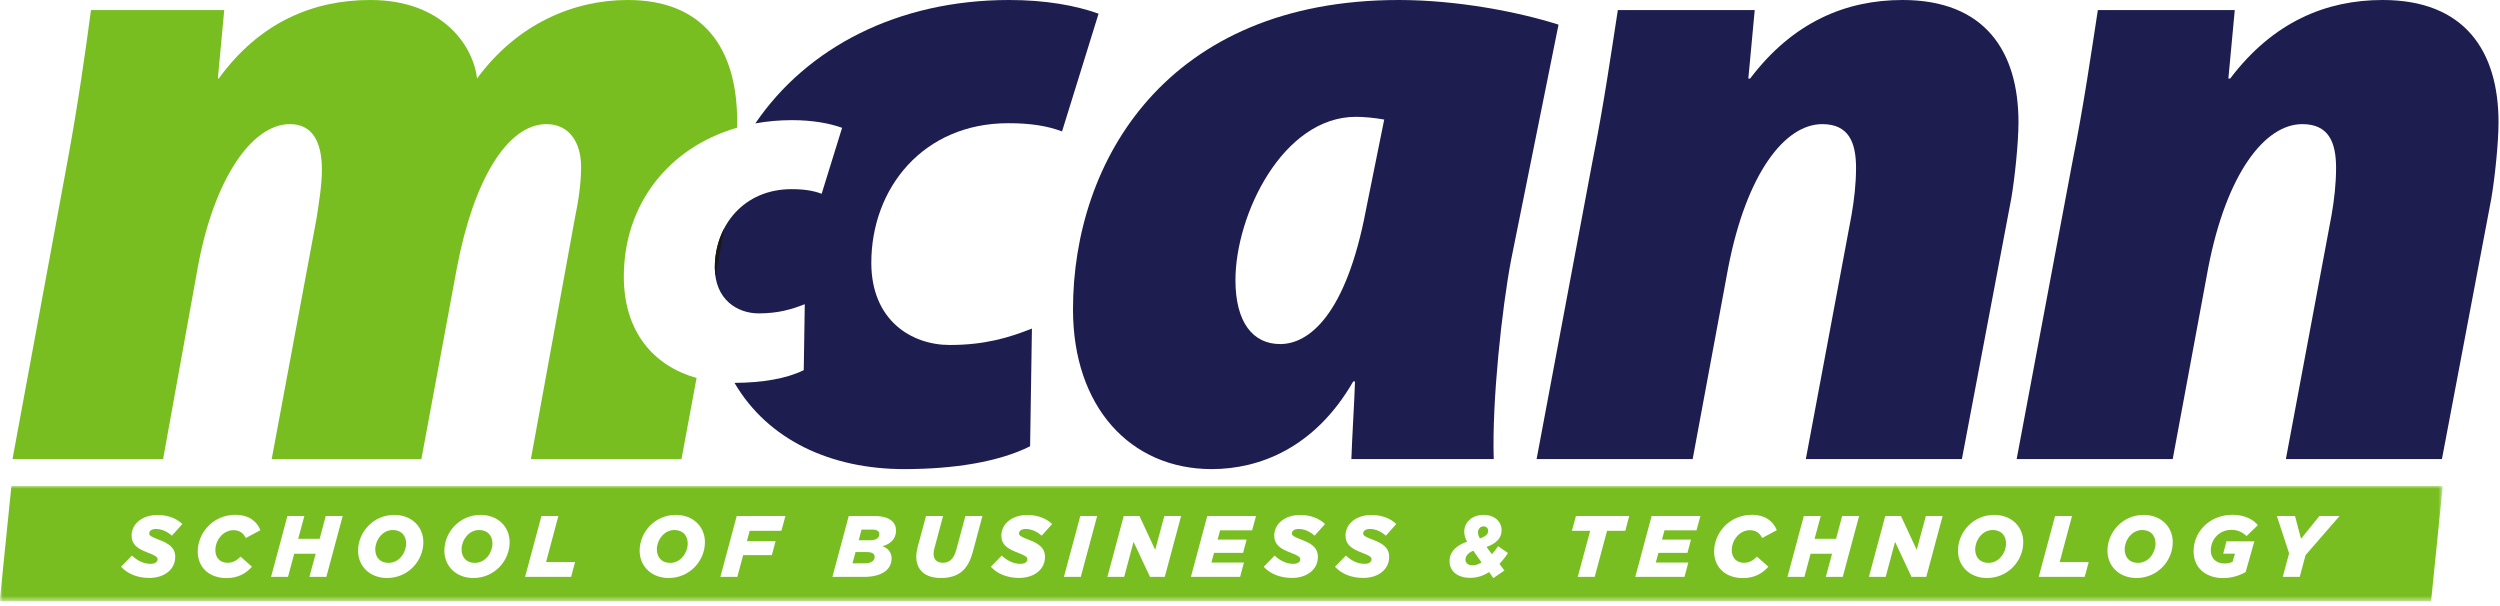
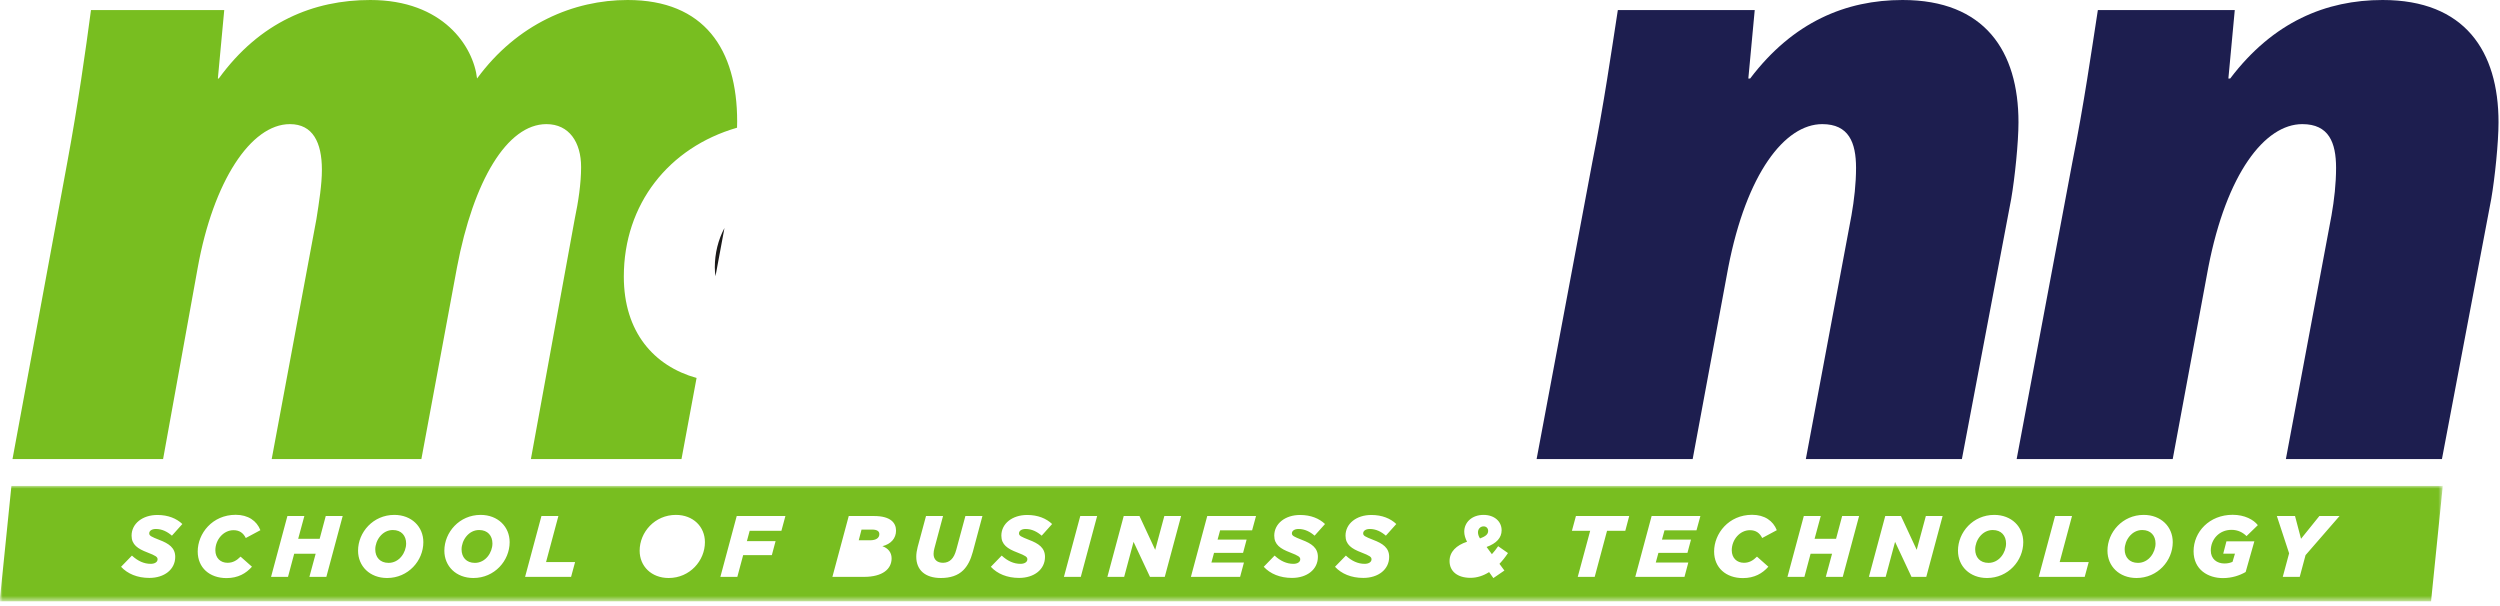
<svg xmlns="http://www.w3.org/2000/svg" xmlns:xlink="http://www.w3.org/1999/xlink" width="466px" height="113px" viewBox="0 0 466 113" version="1.1">
  <title>MCCANN_logo_color</title>
  <defs>
    <polygon id="path-1" points="0 -7.10542736e-15 455.334 -7.10542736e-15 455.334 21.456 0 21.456" />
  </defs>
  <g id="Homepage" stroke="none" stroke-width="1" fill="none" fill-rule="evenodd">
    <g id="MCCANN_logo_color" transform="translate(0, 0)">
-       <path d="M258.016,22.285 C256.149,21.945 254.106,21.777 252.747,21.777 C239.133,21.777 230.288,39.98 230.288,52.228 C230.288,60.051 233.522,64.133 238.624,64.133 C243.899,64.133 250.876,58.863 254.614,39.125 L258.016,22.285 Z M251.895,85.57 C252.063,80.807 252.407,75.871 252.575,71.111 L252.235,71.111 C245.09,83.527 234.709,87.441 225.864,87.441 C210.725,87.441 200.006,75.871 200.006,57.672 C200.006,29.939 217.526,0 260.739,0 C271.629,0 283.022,2.211 290.51,4.592 L281.663,48.484 C279.959,57.498 278.088,74.684 278.432,85.57 L251.895,85.57 L251.895,85.57 Z" id="Fill-1" fill="#1D1E4F" />
      <path d="M286.424,85.57 L296.799,30.281 C299.01,19.223 300.374,9.527 301.565,1.871 L327.081,1.871 L325.889,14.633 L326.229,14.633 C334.229,4.082 344.092,0 354.643,0 C369.948,0 376.245,9.527 376.245,22.797 C376.245,26.539 375.565,33.174 374.885,37.086 L365.698,85.57 L336.608,85.57 L345.112,40.148 C345.624,37.256 345.967,34.193 345.967,31.305 C345.967,26.539 344.6,23.137 339.67,23.137 C332.694,23.137 325.549,32.324 322.147,49.844 L315.514,85.57 L286.424,85.57" id="Fill-2" fill="#1D1E4F" />
      <path d="M375.905,85.57 L386.28,30.281 C388.491,19.223 389.85,9.527 391.042,1.871 L416.561,1.871 L415.37,14.633 L415.709,14.633 C423.706,4.082 433.573,0 444.124,0 C459.428,0 465.725,9.527 465.725,22.797 C465.725,26.539 465.045,33.174 464.366,37.086 L455.178,85.57 L426.088,85.57 L434.592,40.148 C435.104,37.256 435.444,34.193 435.444,31.305 C435.444,26.539 434.081,23.137 429.151,23.137 C422.174,23.137 415.03,32.324 411.627,49.844 L404.995,85.57 L375.905,85.57" id="Fill-3" fill="#1D1E4F" />
-       <path d="M187.93,22.965 C192.182,22.965 195.245,23.477 197.965,24.496 L204.772,2.553 C200.518,1.019 194.905,0 188.1,0 C167.371,0 150.422,8.847 140.796,23.002 C142.974,22.605 145.256,22.395 147.628,22.395 C151.44,22.395 154.584,22.969 156.967,23.826 L153.155,36.121 C151.63,35.547 149.917,35.258 147.534,35.258 C138.672,35.258 133.241,42.027 133.241,49.838 C133.241,55.844 137.432,58.416 141.434,58.416 C145.055,58.416 147.628,57.652 150.01,56.699 L149.819,68.992 C146.63,70.586 142.053,71.344 136.909,71.367 C143.154,82.043 154.917,87.441 168.538,87.441 C177.891,87.441 186.227,86.08 192.012,83.187 L192.35,61.242 C188.1,62.945 183.506,64.305 177.042,64.305 C169.897,64.305 162.413,59.713 162.413,48.994 C162.413,35.043 172.108,22.965 187.93,22.965" id="Fill-4" fill="#1D1E4F" />
      <path d="M133.241,49.838 C133.241,50.424 133.292,50.967 133.367,51.489 L135.038,42.506 C133.874,44.687 133.241,47.199 133.241,49.838" id="Fill-5" fill="#1A1919" />
      <path d="M116.28,51.555 C116.28,38.05 124.655,27.482 137.384,23.805 C137.398,23.381 137.407,22.981 137.407,22.627 C137.407,9.187 131.28,0 116.995,0 C106.956,0 96.409,4.422 88.924,14.633 C88.243,8.676 82.628,0 69.018,0 C58.471,0 48.436,4.082 40.78,14.633 L40.61,14.633 L41.799,1.871 L16.96,1.871 C15.94,9.527 14.581,19.223 12.54,30.281 L2.331,85.57 L30.401,85.57 L36.866,49.844 C39.76,33.852 46.733,23.137 54.045,23.137 C58.299,23.137 60.002,26.539 60.002,31.641 C60.002,34.365 59.491,37.598 58.983,40.828 L50.645,85.57 L78.545,85.57 L85.182,49.844 C88.243,33.684 94.536,23.137 101.852,23.137 C106.106,23.137 108.317,26.539 108.317,31.131 C108.317,34.193 107.805,37.598 107.126,40.828 L98.96,85.57 L127.03,85.57 L129.841,70.455 C121.911,68.233 116.28,61.915 116.28,51.555" id="Fill-6" fill="#78BE20" />
-       <path d="M125.711,98.795 C123.734,98.795 122.438,100.724 122.438,102.408 C122.438,103.851 123.313,104.92 124.917,104.92 C126.91,104.92 128.19,102.992 128.19,101.307 C128.19,99.864 127.315,98.795 125.711,98.795" id="Fill-7" fill="#78BE20" />
-       <path d="M273.162,104.337 C273.162,104.937 273.648,105.374 274.491,105.374 C274.993,105.374 275.56,105.195 276.16,104.839 L274.621,102.651 C273.648,103.057 273.162,103.641 273.162,104.337" id="Fill-8" fill="#78BE20" />
      <path d="M371.449,98.795 C369.472,98.795 368.175,100.724 368.175,102.408 C368.175,103.851 369.05,104.92 370.655,104.92 C372.648,104.92 373.928,102.992 373.928,101.307 C373.928,99.864 373.053,98.795 371.449,98.795" id="Fill-9" fill="#78BE20" />
-       <path d="M161.642,102.911 L159.47,102.911 L158.903,105.001 L161.285,105.001 C162.371,105.001 163.035,104.516 163.035,103.802 C163.035,103.219 162.565,102.911 161.642,102.911" id="Fill-10" fill="#78BE20" />
      <path d="M276.548,98.114 C275.917,98.114 275.496,98.616 275.496,99.216 C275.496,99.557 275.592,99.93 275.869,100.367 C276.954,99.962 277.391,99.572 277.391,98.957 C277.391,98.487 277.067,98.114 276.548,98.114" id="Fill-11" fill="#78BE20" />
      <path d="M89.31,98.795 C87.333,98.795 86.037,100.724 86.037,102.408 C86.037,103.851 86.912,104.92 88.516,104.92 C90.509,104.92 91.789,102.992 91.789,101.307 C91.789,99.864 90.914,98.795 89.31,98.795" id="Fill-12" fill="#78BE20" />
      <path d="M73.224,98.795 C71.247,98.795 69.95,100.724 69.95,102.408 C69.95,103.851 70.825,104.92 72.43,104.92 C74.423,104.92 75.703,102.992 75.703,101.307 C75.703,99.864 74.828,98.795 73.224,98.795" id="Fill-13" fill="#78BE20" />
      <path d="M162.549,98.714 L160.588,98.714 L160.07,100.707 L162.192,100.707 C163.311,100.707 163.91,100.27 163.91,99.557 C163.91,99.038 163.505,98.714 162.549,98.714" id="Fill-14" fill="#78BE20" />
      <g id="Group-18" transform="translate(0, 90.578)">
        <mask id="mask-2" fill="white">
          <use xlink:href="#path-1" />
        </mask>
        <g id="Clip-16" />
        <path d="M399.312,8.217 C397.336,8.217 396.039,10.146 396.039,11.83 C396.039,13.273 396.914,14.342 398.518,14.342 C400.511,14.342 401.792,12.414 401.792,10.729 C401.792,9.286 400.917,8.217 399.312,8.217" id="Fill-15" fill="#78BE20" mask="url(#mask-2)" />
        <path d="M429.753,12.901 L428.668,16.951 L425.507,16.951 L426.691,12.56 L424.406,5.608 L427.793,5.608 L428.911,9.854 L432.33,5.608 L436.089,5.608 L429.753,12.901 Z M414.636,14.456 C415.269,14.456 415.754,14.326 416.144,14.148 L416.597,12.624 L414.41,12.624 L415.009,10.323 L420.211,10.323 L418.59,16.044 C417.472,16.692 416.014,17.178 414.345,17.178 C411.639,17.178 408.884,15.654 408.884,12.171 C408.884,8.557 411.834,5.381 416.16,5.381 C418.428,5.381 420.082,6.305 420.859,7.31 L418.753,9.352 C418.088,8.687 417.165,8.185 415.95,8.185 C413.665,8.185 412.092,9.951 412.092,12.041 C412.092,13.629 413.243,14.456 414.636,14.456 Z M398.243,17.162 C395.018,17.162 392.831,14.958 392.831,12.073 C392.831,8.622 395.65,5.398 399.587,5.398 C402.813,5.398 405.001,7.601 405.001,10.485 C405.001,13.938 402.18,17.162 398.243,17.162 Z M388.589,16.951 L380.017,16.951 L383.064,5.608 L386.223,5.608 L383.922,14.196 L389.335,14.196 L388.589,16.951 Z M370.379,17.162 C367.155,17.162 364.967,14.958 364.967,12.073 C364.967,8.622 367.787,5.398 371.724,5.398 C374.95,5.398 377.137,7.601 377.137,10.485 C377.137,13.938 374.317,17.162 370.379,17.162 Z M359.058,16.951 L356.303,16.951 L353.241,10.421 L351.49,16.951 L348.363,16.951 L351.41,5.608 L354.342,5.608 L357.275,11.911 L358.977,5.608 L362.104,5.608 L359.058,16.951 Z M343.49,16.951 L340.33,16.951 L341.496,12.641 L337.494,12.641 L336.343,16.951 L333.183,16.951 L336.23,5.608 L339.389,5.608 L338.239,9.854 L342.242,9.854 L343.376,5.608 L346.536,5.608 L343.49,16.951 Z M325.069,14.326 C326.057,14.326 326.77,13.904 327.5,13.176 L329.623,15.056 C328.52,16.303 327.03,17.178 324.875,17.178 C321.731,17.178 319.51,15.25 319.51,12.22 C319.51,8.865 322.233,5.381 326.592,5.381 C328.91,5.381 330.513,6.499 331.194,8.249 L328.472,9.708 C328.018,8.784 327.305,8.249 326.187,8.249 C324.307,8.249 322.8,10.016 322.8,11.992 C322.8,13.435 323.756,14.326 325.069,14.326 Z M316.224,8.281 L310.26,8.281 L309.791,9.999 L315.203,9.999 L314.539,12.479 L309.127,12.479 L308.64,14.277 L314.701,14.277 L313.988,16.951 L304.816,16.951 L307.863,5.608 L316.954,5.608 L316.224,8.281 Z M302.956,8.362 L299.553,8.362 L297.252,16.951 L294.092,16.951 L296.41,8.362 L293.006,8.362 L293.752,5.608 L303.685,5.608 L302.956,8.362 Z M280.421,15.769 L278.364,17.178 L277.57,16.06 C276.501,16.74 275.317,17.13 274.102,17.13 C271.687,17.13 270.197,15.931 270.197,14.002 C270.197,12.268 271.477,11.053 273.454,10.404 C273.129,9.773 272.935,9.141 272.935,8.524 C272.935,6.807 274.345,5.398 276.533,5.398 C278.543,5.398 279.903,6.612 279.903,8.266 C279.903,9.659 278.947,10.712 277.1,11.377 L278.088,12.722 C278.494,12.284 278.882,11.782 279.255,11.231 L281.086,12.511 C280.6,13.257 280.065,13.921 279.499,14.521 L280.421,15.769 Z M255.991,10.065 C257.741,10.729 258.94,11.523 258.94,13.224 C258.94,15.558 256.931,17.146 254.111,17.146 C251.891,17.146 250.06,16.384 248.844,15.071 L250.871,12.982 C251.972,14.002 253.123,14.521 254.371,14.521 C255.116,14.521 255.651,14.196 255.651,13.678 C255.651,13.24 255.342,13.014 253.754,12.398 C251.956,11.717 250.805,10.94 250.805,9.271 C250.805,7.018 252.847,5.413 255.619,5.413 C257.612,5.413 259.183,6.062 260.269,7.099 L258.325,9.271 C257.465,8.524 256.477,8.023 255.327,8.023 C254.565,8.023 254.095,8.379 254.095,8.833 C254.095,9.286 254.435,9.448 255.991,10.065 Z M242.706,10.065 C244.456,10.729 245.655,11.523 245.655,13.224 C245.655,15.558 243.646,17.146 240.826,17.146 C238.606,17.146 236.775,16.384 235.559,15.071 L237.586,12.982 C238.687,14.002 239.837,14.521 241.086,14.521 C241.831,14.521 242.366,14.196 242.366,13.678 C242.366,13.24 242.057,13.014 240.469,12.398 C238.67,11.717 237.52,10.94 237.52,9.271 C237.52,7.018 239.562,5.413 242.334,5.413 C244.327,5.413 245.898,6.062 246.984,7.099 L245.04,9.271 C244.18,8.524 243.192,8.023 242.042,8.023 C241.28,8.023 240.81,8.379 240.81,8.833 C240.81,9.286 241.15,9.448 242.706,10.065 Z M233.392,8.281 L227.428,8.281 L226.959,9.999 L232.371,9.999 L231.707,12.479 L226.294,12.479 L225.808,14.277 L231.869,14.277 L231.156,16.951 L221.984,16.951 L225.031,5.608 L234.122,5.608 L233.392,8.281 Z M217.112,16.951 L214.357,16.951 L211.294,10.421 L209.544,16.951 L206.417,16.951 L209.462,5.608 L212.396,5.608 L215.329,11.911 L217.031,5.608 L220.158,5.608 L217.112,16.951 Z M201.46,16.951 L198.316,16.951 L201.362,5.608 L204.506,5.608 L201.46,16.951 Z M191.838,10.065 C193.588,10.729 194.788,11.523 194.788,13.224 C194.788,15.558 192.778,17.146 189.959,17.146 C187.738,17.146 185.907,16.384 184.692,15.071 L186.717,12.982 C187.819,14.002 188.97,14.521 190.218,14.521 C190.963,14.521 191.498,14.196 191.498,13.678 C191.498,13.24 191.19,13.014 189.602,12.398 C187.803,11.717 186.652,10.94 186.652,9.271 C186.652,7.018 188.694,5.413 191.465,5.413 C193.459,5.413 195.031,6.062 196.116,7.099 L194.171,9.271 C193.313,8.524 192.324,8.023 191.174,8.023 C190.412,8.023 189.942,8.379 189.942,8.833 C189.942,9.286 190.282,9.448 191.838,10.065 Z M181.326,12.317 C180.921,13.808 180.354,14.909 179.56,15.703 C178.555,16.708 177.129,17.162 175.379,17.162 C172.462,17.162 170.793,15.688 170.793,13.192 C170.793,12.624 170.89,11.992 171.052,11.377 L172.608,5.608 L175.784,5.608 L174.18,11.604 C174.083,11.96 174.018,12.301 174.018,12.673 C174.018,13.694 174.65,14.326 175.784,14.326 C176.384,14.326 176.919,14.115 177.307,13.727 C177.729,13.321 178.021,12.754 178.263,11.847 L179.949,5.608 L183.125,5.608 L181.326,12.317 Z M164.478,11.231 C165.482,11.587 166.195,12.333 166.195,13.5 C166.195,15.46 164.558,16.951 161.042,16.951 L155.16,16.951 L158.206,5.608 L162.922,5.608 C166.017,5.608 167.022,6.888 167.022,8.33 C167.022,9.773 166.065,10.842 164.478,11.231 Z M145.654,8.362 L139.739,8.362 L139.221,10.291 L144.568,10.291 L143.872,12.901 L138.524,12.901 L137.438,16.951 L134.278,16.951 L137.325,5.608 L146.399,5.608 L145.654,8.362 Z M124.641,17.162 C121.417,17.162 119.229,14.958 119.229,12.073 C119.229,8.622 122.048,5.398 125.986,5.398 C129.211,5.398 131.399,7.601 131.399,10.485 C131.399,13.938 128.579,17.162 124.641,17.162 Z M106.45,16.951 L97.877,16.951 L100.924,5.608 L104.084,5.608 L101.783,14.196 L107.195,14.196 L106.45,16.951 Z M88.24,17.162 C85.016,17.162 82.828,14.958 82.828,12.073 C82.828,8.622 85.648,5.398 89.585,5.398 C92.81,5.398 94.998,7.601 94.998,10.485 C94.998,13.938 92.178,17.162 88.24,17.162 Z M72.154,17.162 C68.929,17.162 66.742,14.958 66.742,12.073 C66.742,8.622 69.561,5.398 73.499,5.398 C76.724,5.398 78.912,7.601 78.912,10.485 C78.912,13.938 76.092,17.162 72.154,17.162 Z M60.832,16.951 L57.671,16.951 L58.838,12.641 L54.836,12.641 L53.685,16.951 L50.525,16.951 L53.572,5.608 L56.732,5.608 L55.581,9.854 L59.584,9.854 L60.718,5.608 L63.878,5.608 L60.832,16.951 Z M42.411,14.326 C43.4,14.326 44.113,13.904 44.842,13.176 L46.965,15.056 C45.863,16.303 44.372,17.178 42.217,17.178 C39.073,17.178 36.853,15.25 36.853,12.22 C36.853,8.865 39.575,5.381 43.934,5.381 C46.252,5.381 47.856,6.499 48.537,8.249 L45.814,9.708 C45.36,8.784 44.648,8.249 43.529,8.249 C41.65,8.249 40.143,10.016 40.143,11.992 C40.143,13.435 41.099,14.326 42.411,14.326 Z M29.712,10.065 C31.463,10.729 32.662,11.523 32.662,13.224 C32.662,15.558 30.652,17.146 27.833,17.146 C25.612,17.146 23.781,16.384 22.566,15.071 L24.591,12.982 C25.693,14.002 26.844,14.521 28.092,14.521 C28.837,14.521 29.372,14.196 29.372,13.678 C29.372,13.24 29.064,13.014 27.476,12.398 C25.677,11.717 24.526,10.94 24.526,9.271 C24.526,7.018 26.568,5.413 29.339,5.413 C31.333,5.413 32.904,6.062 33.99,7.099 L32.045,9.271 C31.187,8.524 30.198,8.023 29.048,8.023 C28.286,8.023 27.816,8.379 27.816,8.833 C27.816,9.286 28.156,9.448 29.712,10.065 Z M2.128,-7.10542736e-15 L-0.06,21.516 L453.147,21.516 L455.334,-7.10542736e-15 L2.128,-7.10542736e-15 L2.128,-7.10542736e-15 Z" id="Fill-17" fill="#78BE20" mask="url(#mask-2)" />
      </g>
    </g>
  </g>
</svg>